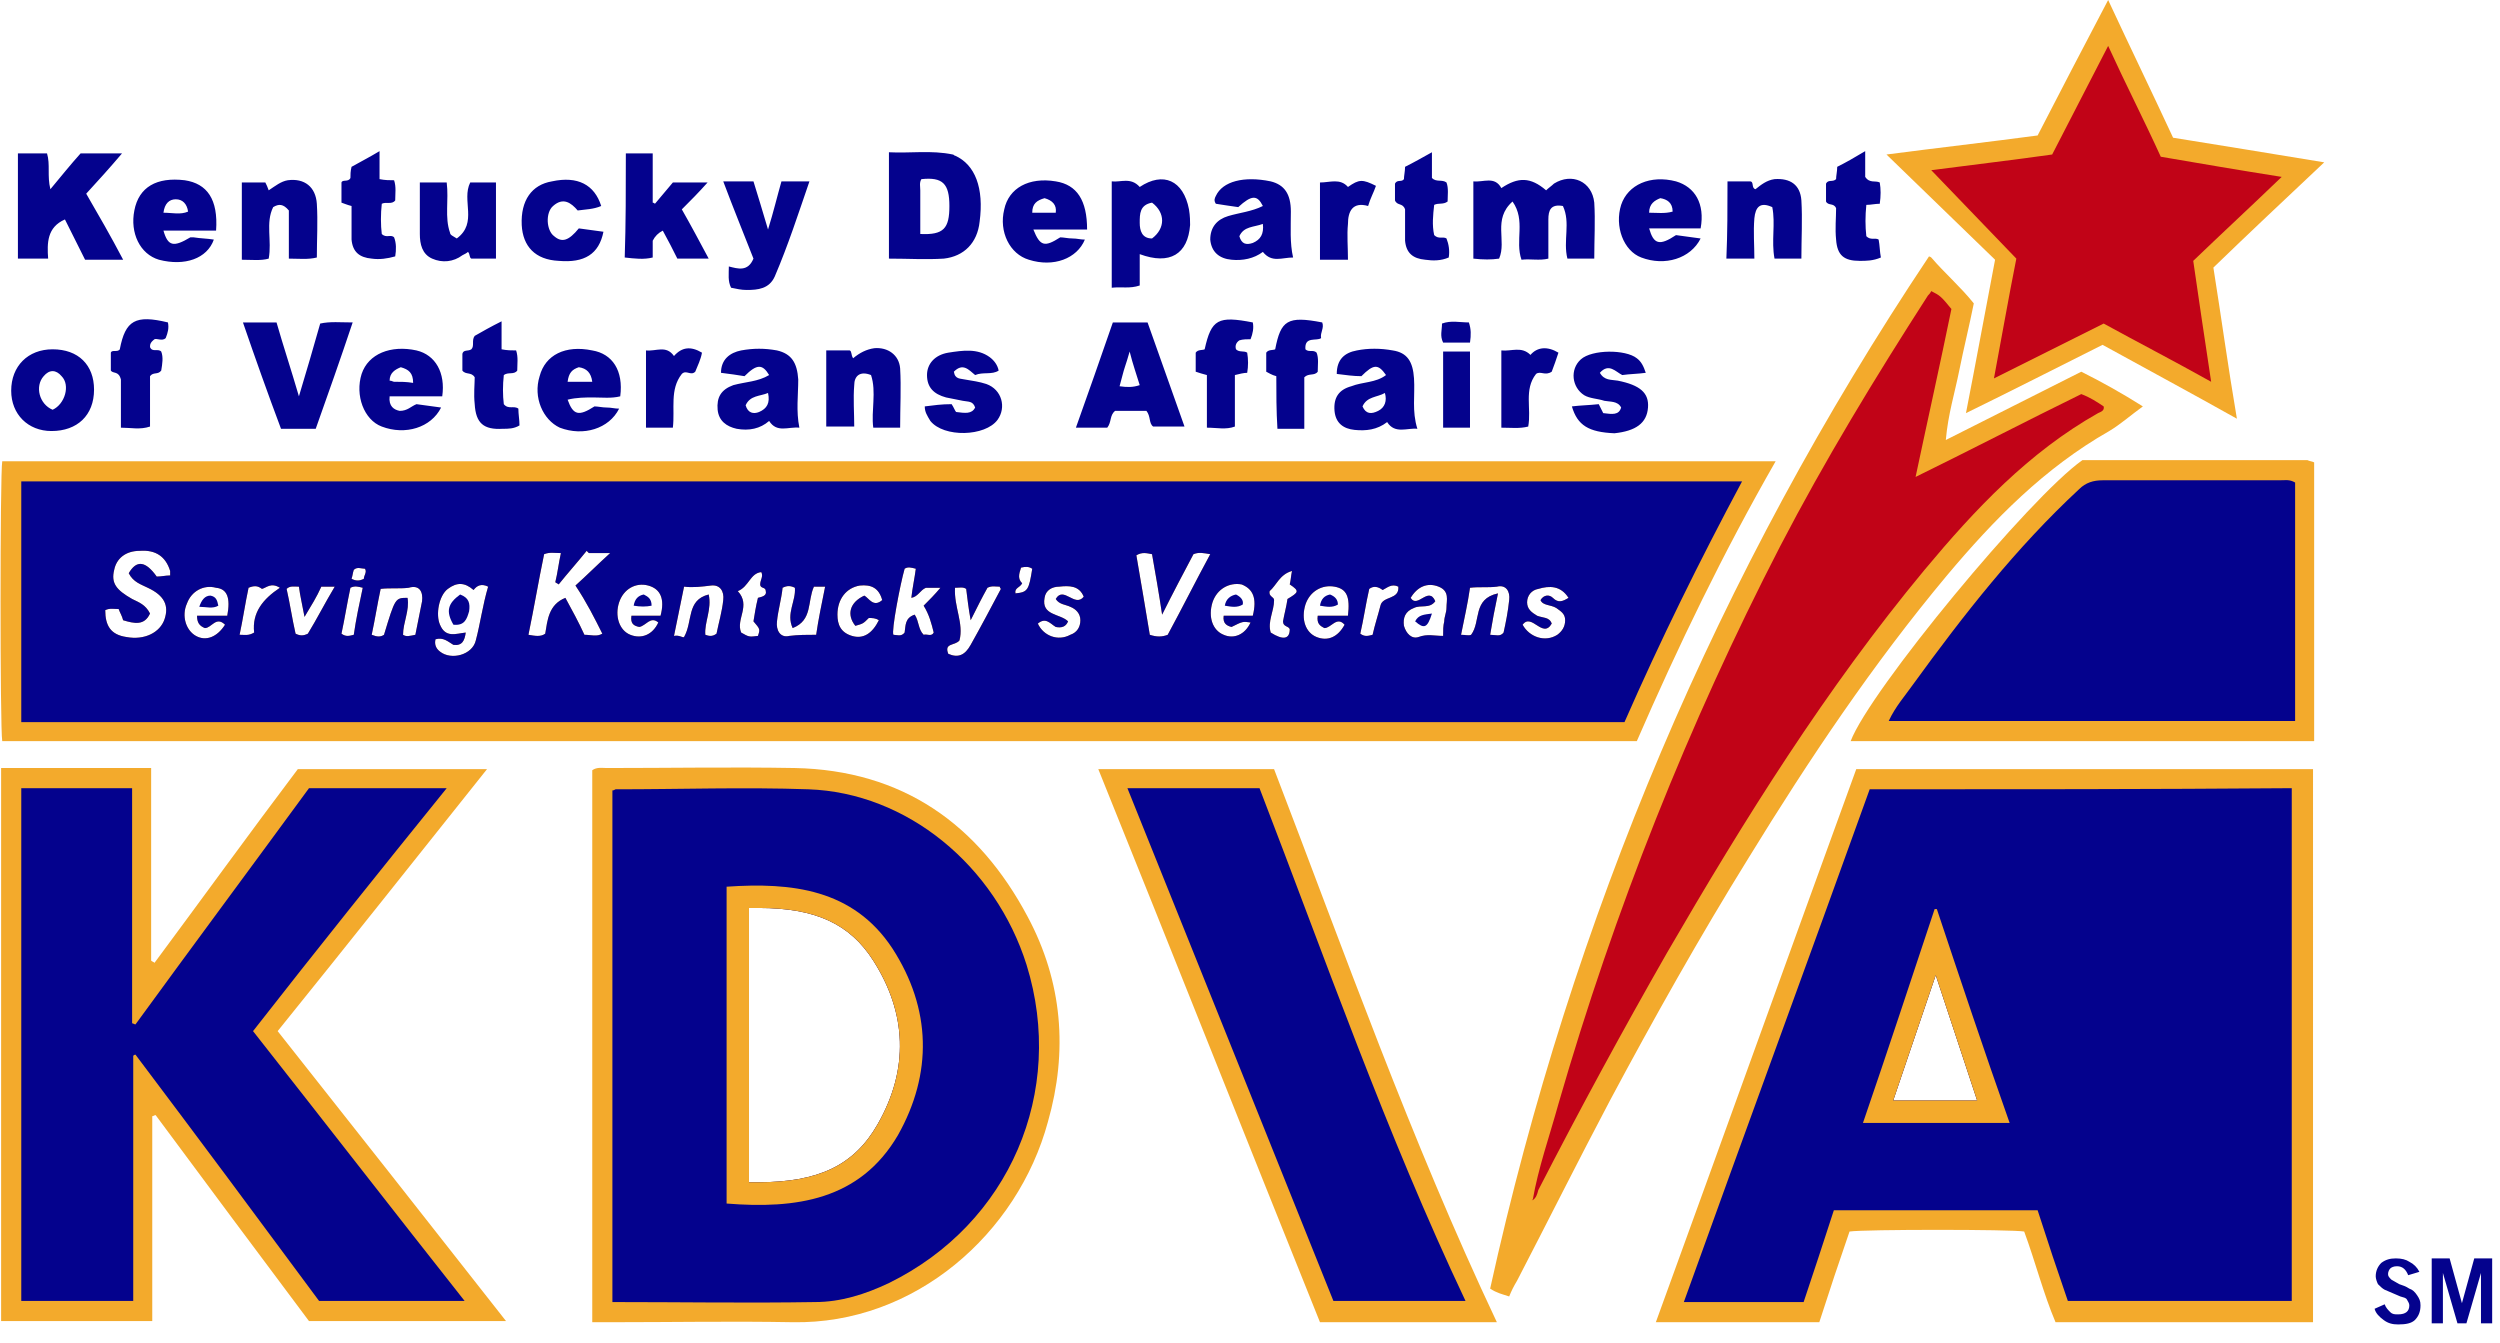
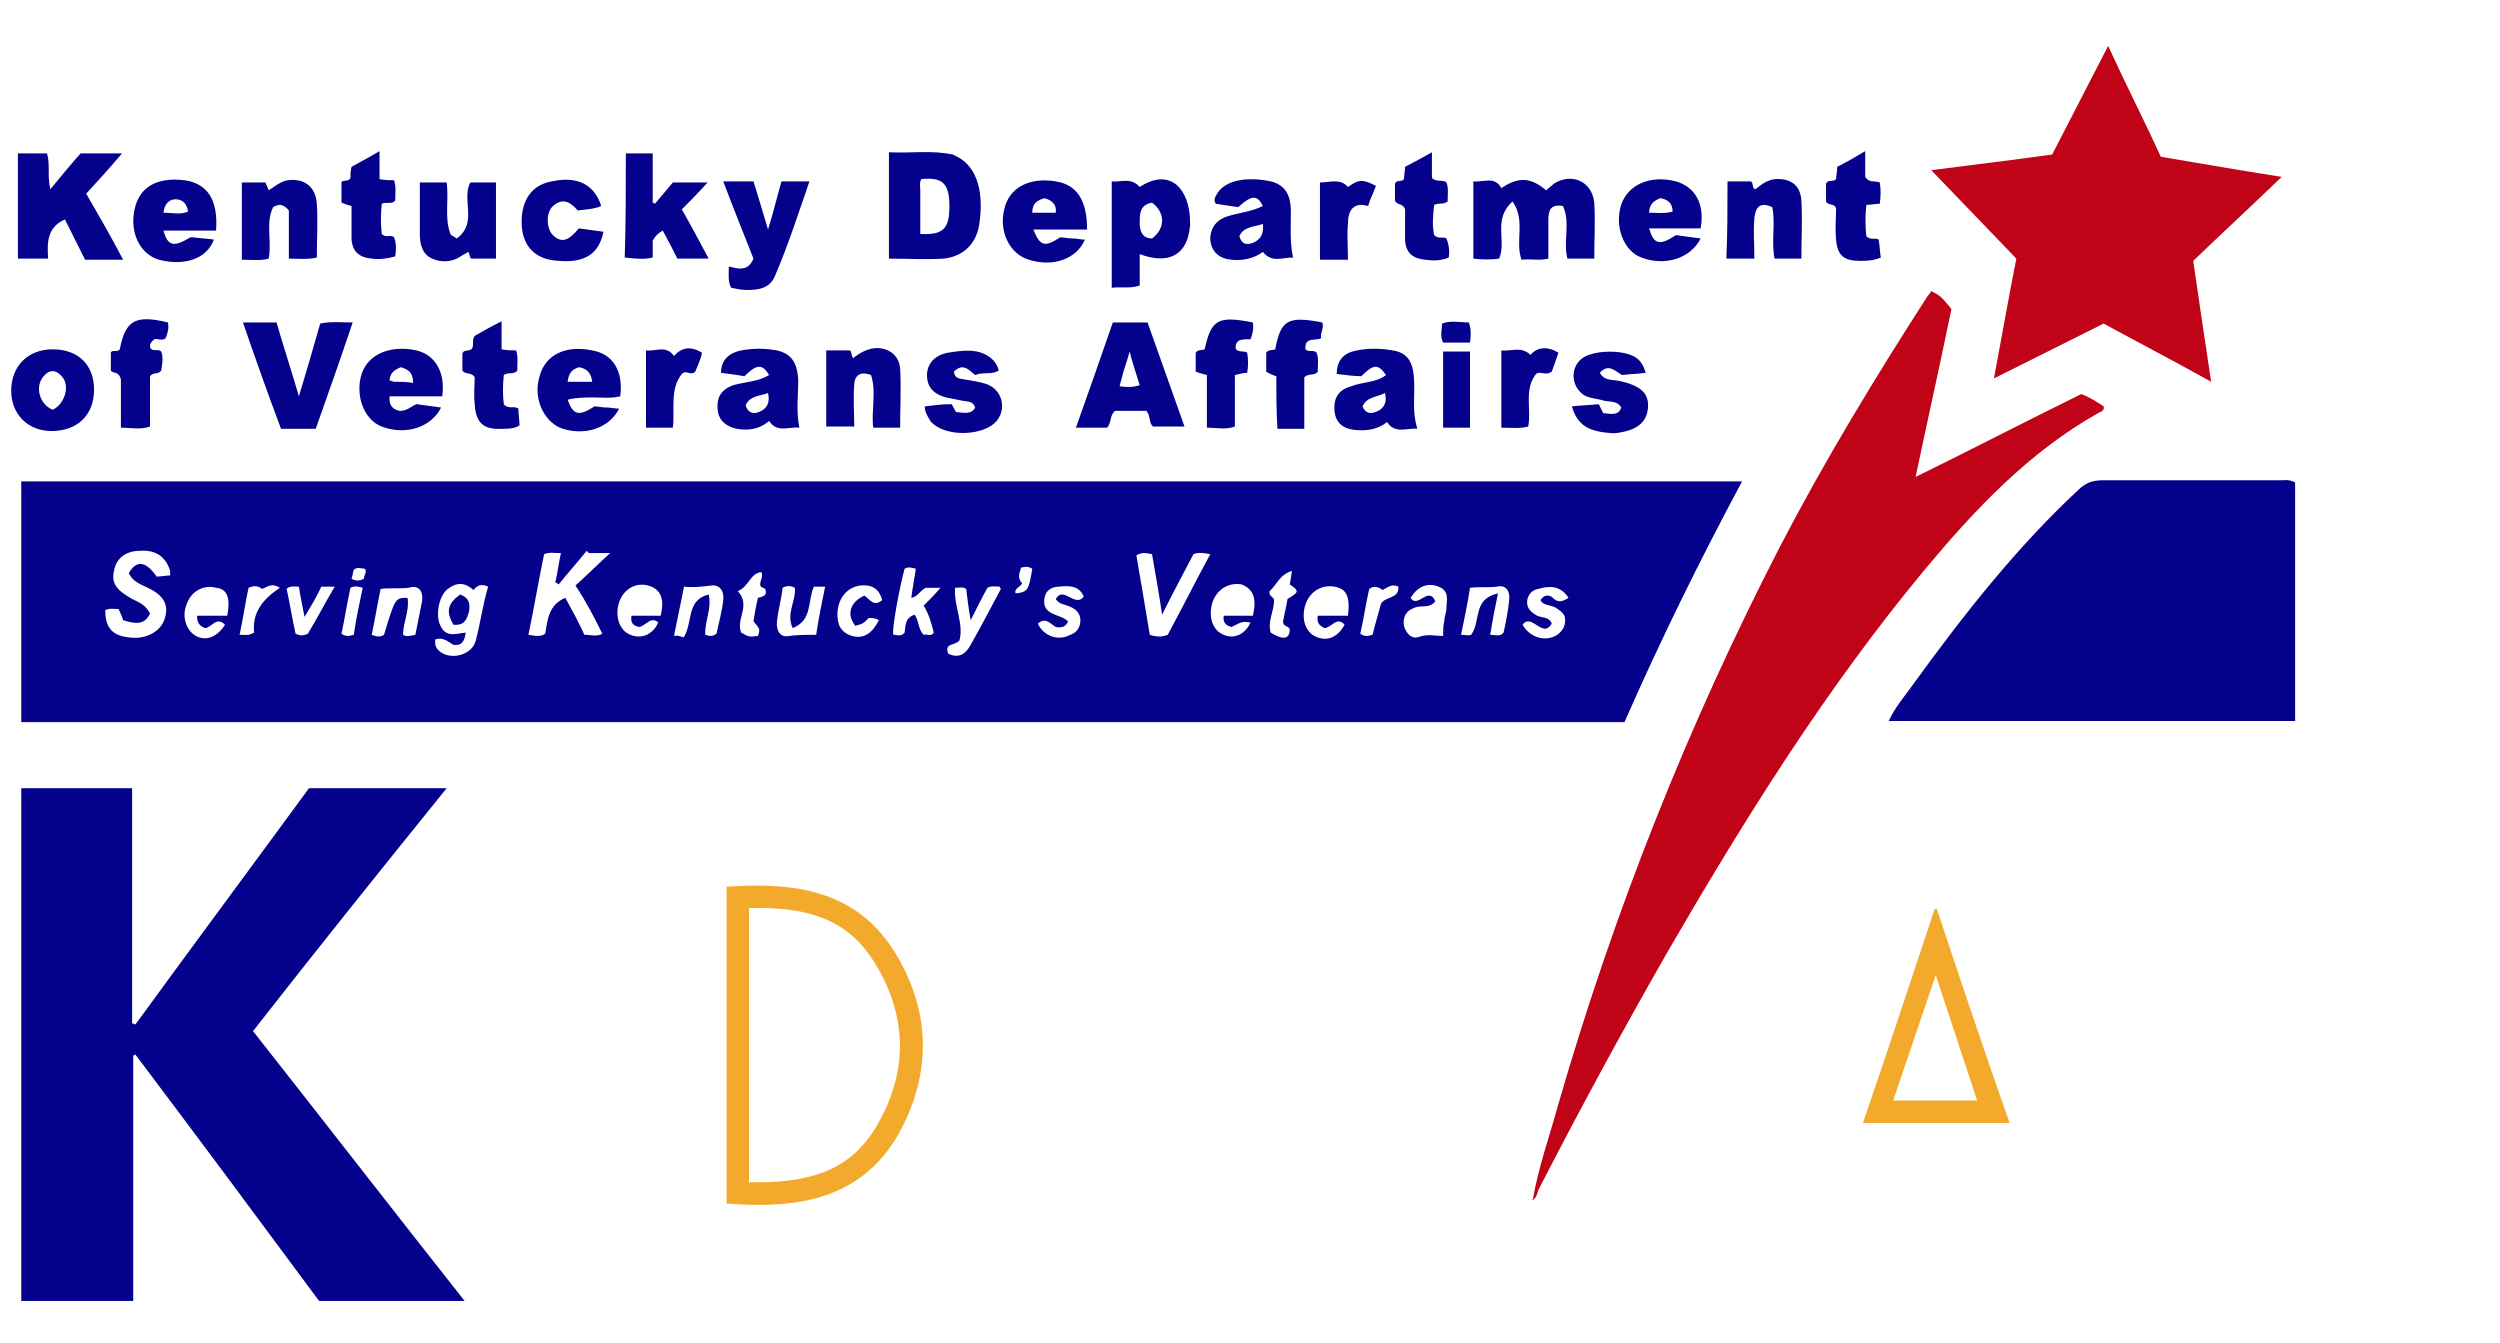
<svg xmlns="http://www.w3.org/2000/svg" version="1.1" id="Layer_4" x="0px" y="0px" width="223.3px" height="120px" viewBox="0 0 223.3 120" xml:space="preserve">
-   <path fill="#F3AA2C" d="M.2 41.2c-.2 1.2-.2 23.9 0 25h146c3.7-8.5 7.7-16.8 12.4-25H.2zm13 11.3c1.5.7 1.9 1.6 1.5 2.8-.4 1.2-1.8 1.9-3.4 1.6-1.4-.2-1.9-1-1.9-2.4.4-.2.8-.1 1.2-.1.1.3.3.6.4 1 1 .3 1.9.5 2.4-.6-.4-.8-1-1-1.6-1.3-1.4-.8-1.9-1.4-1.6-2.6.2-1 1-1.7 2.3-1.7 1.4-.1 2.3.5 2.7 1.8v.4c-.4 0-.8.1-1.2.1-1-1.4-1.8-1.5-2.5-.3.4.8 1.1 1 1.7 1.3zm7.1 2.5h-2.7c0 .6.2.9.7 1.1.6 0 1-1.1 1.8-.3-.7 1.1-1.7 1.5-2.6 1-.9-.5-1.3-1.8-.8-2.9.4-1.1 1.5-1.7 2.6-1.4 1 .1 1.3.9 1 2.5zm2.4 1.5c-.5.3-.8.2-1.3.2.3-1.4.5-2.8.8-4.2.5-.2.8-.2 1.2.1.4-.1.8-.6 1.6-.1-1.5 1-2.5 2.2-2.3 4zm4.8.1c-.4.2-.7.2-1.1 0-.3-1.3-.5-2.7-.8-4 .3-.3.7-.2 1.1-.2.1.8.3 1.6.5 2.7.6-1 1.1-1.8 1.5-2.7h1.2c-.9 1.5-1.6 2.9-2.4 4.2zm4.1.1c-.4.1-.7.2-1.1-.1.3-1.4.5-2.7.8-4.1.4-.2.7-.1 1.1 0-.3 1.4-.6 2.8-.8 4.2zm.9-5c-.4.2-.7.2-1.1 0 .1-.3.1-.5.2-.8.3-.3.7-.1 1-.1.2.3-.1.6-.1.9zm5.2 2-.6 3c-.5.1-.8.2-1.1 0 0-1.1.6-2.2.4-3.3-1.1 0-1.1 0-2.1 3.3-.3.2-.6.2-1.1 0 .3-1.4.5-2.7.8-4.1.8-.1 1.7 0 2.5-.1 1-.3 1.3.4 1.2 1.2zm4.8 3.5c-.3 1.3-2.2 1.8-3.2 1-.4-.3-.5-.7-.4-1.1.7-.2 1.1.2 1.6.5.8.1 1-.4 1.1-1.1-.9.1-1.8.5-2.3-.7-.4-.9-.1-2.6.7-3.2.8-.6 1.5-.6 2.3.1.3-.4.7-.6 1.3-.3-.5 1.7-.7 3.3-1.1 4.8zm11.3-.6c-.5.3-1 .1-1.6.1-.5-1.1-1.1-2.2-1.7-3.3-1.5.6-1.6 2-1.8 3.2-.4.3-.9.2-1.5.1.5-2.4.9-4.8 1.4-7.2.5-.2.9-.1 1.5-.1-.2.9-.3 1.8-.5 2.6.1.1.2.1.3.2.8-1 1.7-2 2.5-3l.2.2h1.9c-1.1 1-2.1 2-3.1 2.9 1 1.5 1.7 2.9 2.4 4.3zM59 55h-2.6c-.1.7.2.9.7 1 .6-.1 1-1 1.7-.4-.5 1.1-1.5 1.5-2.5 1.1-1-.4-1.4-1.7-1-2.9.4-1.2 1.5-1.8 2.6-1.5 1.1.3 1.5 1.2 1.1 2.7zm5.6-1.4c-.1 1-.4 2-.6 3-.4.3-.7.2-1 .1-.1-1.1.6-2.3.3-3.6-2 .5-1.4 2.4-2.2 3.8-.1.1-.4-.2-.9-.1.3-1.5.6-2.9.9-4.4.8.1 1.6 0 2.4-.1.8-.1 1.2.5 1.1 1.3zm3.1-.2c-.2.8-.3 1.5-.4 2.1.6.7.6.7.4 1.3-.8.1-.8.1-1.5-.3-.5-1.2.9-2.4-.3-3.7 1-.4 1.1-1.6 2.1-1.7.2.4-.1.7-.1 1.1 0 .4.5.2.5.6.1.4-.3.5-.7.6zm5.2 3.3c-.8 0-1.6 0-2.4.1-.8.2-1.2-.5-1.1-1.3.1-1 .4-2 .5-3 .4-.2.7-.2 1.1 0 .1 1.2-.8 2.3-.2 3.6 1.8-.7 1.3-2.4 1.9-3.7h1c-.3 1.5-.6 2.9-.8 4.3zm3.5-.8c.7-.2.7-.2 1.2-.7.3 0 .6 0 .9.2-.6 1.2-1.4 1.7-2.4 1.4-1-.3-1.3-1-1.3-1.9 0-1.4.8-2.4 2-2.6 1-.1 1.7.2 2 1.3-.8.7-1.2-.2-1.6-.4-1.3.6-1.6 1.7-.8 2.7zm7 .6c-.2.4-.6.1-.9.2-.5-.5-.4-1.2-.8-1.8-.9.3-.8 1-.9 1.6-.3.4-.7.2-1 .2-.2-.3.6-4.5 1-5.9.3-.2.6-.1 1 0-.1.8-.3 1.7-.4 2.6.6-.1.8-.7 1.3-.9H84c-.5.6-1 1.1-1.5 1.6.5.8.7 1.6.9 2.4zm3.3 1.1c-.5.9-1.1 1.2-2 .8-.4-1 .6-.7 1-1.2.4-1.5-.5-3-.4-4.7.4 0 .7-.1 1 .1.1.8.2 1.7.4 2.8.6-1.2 1-2 1.5-2.9.4-.2.7-.1 1.1-.1 0 .1.1.2.1.2-.9 1.7-1.8 3.4-2.7 5zm4-4.6c-.1-.5.4-.5.6-.9-.4-.4-.3-.8-.1-1.4.4-.1.7-.1 1 .1-.3 1.9-.4 2.1-1.5 2.2zm3.6.5c.3.5.9.5 1.3.7.5.2.9.6.9 1.2s-.3 1.1-.9 1.3c-1.1.6-2.4.1-2.9-1 .7-.6 1.1 0 1.6.3.5.1.9 0 1.1-.5-.7-.7-2.4-.5-2.1-2.1.1-.7.7-1 1.3-1 .9-.1 1.8-.1 2.2.9-.8 1-1.8-1-2.5.2zm10 3.2c-.5.2-1 .2-1.6 0-.4-2.4-.8-4.8-1.2-7.1.5-.3.9-.2 1.4-.1.3 1.7.6 3.4.9 5.4 1-2 1.9-3.7 2.8-5.4.5-.2.9-.1 1.5 0-1.3 2.4-2.5 4.8-3.8 7.2zm7.6-1.7h-2.6c-.1.7.3.9.7 1 1-.5 1-.5 1.7-.4-.5 1.1-1.5 1.5-2.4 1.1-1-.4-1.4-1.6-1-2.9.4-1.2 1.5-1.8 2.6-1.6 1 .4 1.4 1.2 1 2.8zm3.1-1.5c-.1.7-.3 1.4-.4 2 0 .5.5.4.6.7 0 .9-.6 1-1.7.3-.3-1 .3-1.9.3-2.9 0-.3-.5-.3-.4-.8.6-.5.9-1.5 2-1.8-.1.5-.1.8-.2 1.2.9.6.8.7-.2 1.3zm5.4 1.5h-2.7c-.1.7.2.9.6 1.1.6 0 1.1-1.1 1.8-.3-.6 1.1-1.5 1.5-2.5 1.1-1-.4-1.4-1.6-1-2.9.4-1.2 1.5-1.8 2.6-1.6 1.1.2 1.4.9 1.2 2.6zm2.9-.9c-.2.8-.5 1.7-.7 2.6-.4.1-.7.2-1.1-.1.3-1.3.5-2.7.8-4 .4-.3.8-.2 1.2.1.4-.2.8-.6 1.4-.3.1 1.2-1.4.8-1.6 1.7zm5.9.2c0 .4-.2.8-.2 1.2-.1.4-.1.8-.1 1.3-.8 0-1.4-.2-2.2.1-.6.2-1.1-.3-1.3-1-.1-.7.1-1.3.9-1.6.6-.3 1.4.1 1.9-.6-.6-1.4-1.6.7-2.2-.3.6-1 1.5-1.4 2.5-1 1 .4.7 1.2.7 1.9zm5.6-.7c-.1 1-.3 2-.5 2.9-.3.4-.7.2-1.2.2.2-1.2.4-2.3.7-3.7-2.3.5-1.5 2.5-2.4 3.7-.2.1-.5 0-.9 0 .3-1.5.6-2.8.8-4.2.8-.1 1.6 0 2.4-.1.8-.2 1.2.4 1.1 1.2zm4.2.7c.4.3.8.5.8 1.1 0 .6-.3 1-.7 1.3-1.1.7-2.5.2-3.1-.9.8-1.1 1.8 1.3 2.6-.1-.2-.6-.8-.5-1.3-.7-.5-.3-.9-.6-.9-1.2s.4-1.1 1-1.2c1-.3 2-.3 2.7.8-.5.3-.9.5-1.4 0-.3-.3-.8-.3-1.1.2.2.5.9.4 1.4.7zM45.2 118H27.6c-4.5-6-9.1-12.2-13.7-18.4-.1 0-.2.1-.3.1V118H.1V68.6h13.4v17.2c.1.1.2.1.3.2 4.3-5.8 8.5-11.6 12.8-17.3h16.9c-6.3 7.9-12.4 15.6-18.7 23.4 6.8 8.6 13.5 17.1 20.4 25.9zM134.8 115.8c-.6-.2-1.1-.3-1.7-.7 7.3-33.1 20.3-63.9 39.2-92.2-.1 0 .1 0 .2.1 1.2 1.4 2.6 2.6 3.8 4.1-.4 2-.9 4-1.3 6s-1 3.9-1.2 6.2c4.2-2.1 8.1-4.1 12.1-6.1 1.8.9 3.6 1.9 5.5 3.1-1.1.8-2 1.6-3 2.2-5.8 3.3-10.3 7.9-14.5 12.9-6.6 7.9-12.3 16.4-17.7 25.2-4.4 7.1-8.5 14.4-12.4 21.7-2.8 5.3-5.5 10.7-8.3 16.1-.3.5-.5.9-.7 1.4z" />
-   <path fill="#F3AA2C" d="M165.8 68.7c-6 16.5-11.9 32.9-17.9 49.4h14.6c.9-2.8 1.8-5.5 2.7-8.1 1.3-.2 14.5-.2 15.6 0 1 2.7 1.7 5.5 2.8 8.1h23V68.7h-40.8zm3.3 29.6 3.8-11.2 3.7 11.2h-7.5zM91.8 81.9C87.4 73.6 80.6 68.8 71 68.6c-5.6-.1-11.2 0-16.8 0-.4 0-.9-.1-1.3.2v49.3h1.8c5.4 0 10.7-.1 16.1 0 10.9.2 20.1-7.9 22.8-17.9 1.8-6.3 1.3-12.5-1.8-18.3zm-13.4 18.5c-2.1 3.7-5.3 5.2-10.7 5.2h-.8V81.1h.9c5 0 8.1 1.4 10.2 4.7 3 4.7 3.2 9.7.4 14.6zM133.7 118.1h-15.8c-6.6-16.4-13.1-32.8-19.8-49.4h15.7c6.3 16.4 12.2 33.1 19.9 49.4zM178.2 23.2c-3.1-3-6.3-6.1-9.7-9.4 4.6-.6 9-1.1 13.5-1.7 2-3.9 4.1-7.9 6.3-12.1 2 4.3 3.9 8.2 5.8 12.3 4.3.7 8.7 1.4 13.5 2.2-3.5 3.3-6.7 6.3-9.9 9.4.7 4.4 1.3 8.8 2.1 13.5-4.1-2.3-8-4.4-12-6.6-4 2-7.9 4-12.2 6.1.9-4.6 1.7-9 2.6-13.7zM206.7 41.3v24.9h-41.4c1.7-4.5 16-21.8 20.7-25.1h20.1c.2.1.4.1.6.2z" />
  <path fill="#04028D" d="M4.3 23.1H1.6v-9.4h2.6c.3 1 0 2 .3 3.2 1-1.2 1.8-2.2 2.7-3.2h3.7c-1.1 1.3-2.1 2.4-3.2 3.6 1.1 1.9 2.2 3.8 3.3 5.9H7.6l-1.8-3.6c-1.6.7-1.6 2.1-1.5 3.5zM85.3 13.9c-.1 0-.1-.1-.2-.1-1.9-.4-3.8-.1-5.7-.2v9.5c1.7 0 3.3.1 4.9 0 1.8-.2 3-1.4 3.2-3.3.4-3-.4-5.1-2.2-5.9zm-3.1 7V17c0-.3-.1-.7.1-1 1.9-.2 2.5.4 2.5 2.4s-.5 2.6-2.6 2.5zM135.9 23.2c-.6-1.7.4-3.5-.8-5.2-1.8 1.6-.5 3.5-1.2 5.1-.7.1-1.4.1-2.3 0v-6.9c.9.1 1.9-.5 2.5.6 1.5-1 2.6-1 4 .2.2-.2.5-.4.7-.6 1.6-1 3.4-.2 3.6 1.7.1 1.6 0 3.3 0 5H140c-.4-1.6.3-3.2-.4-4.7-1.1-.2-1.3.4-1.3 1.2v3.5c-.8.2-1.6 0-2.4.1zM102.5 28.8h-3.1c-1.1 3.2-2.2 6.3-3.3 9.4h2.8c.4-.5.2-1.1.7-1.5h2.8c.4.5.2 1.1.6 1.4h2.8l-3.3-9.3zm-2.5 5.7c.2-.7.3-1.2.5-1.8.1-.3.2-.6.4-1.3.3 1.2.6 2 .9 3-.6.2-1.1.2-1.8.1zM21.7 28.8h3c.6 2.1 1.3 4.2 2 6.6.7-2.3 1.3-4.4 1.9-6.5.9-.2 1.8-.1 2.9-.1-1.1 3.3-2.2 6.4-3.3 9.5h-3.1c-1.2-3.2-2.3-6.3-3.4-9.5zM106.2 18.7c-.5-2.6-2.3-3.4-4.4-2-.8-.9-1.7-.4-2.5-.5v9.5c.9-.1 1.6.1 2.5-.2v-2.8c2.7 1 4.3 0 4.5-2.6 0-.3 0-.8-.1-1.4zm-3.3 2.6c-.9 0-1.1-.7-1.1-1.4 0-.8 0-1.6 1.1-1.8 1.2.9 1.2 2.3 0 3.2zM55.9 13.7h2.4v4.4c.1 0 .2.1.2.1.5-.6 1.1-1.3 1.6-1.9h3.1c-.8.9-1.5 1.6-2.3 2.4.8 1.4 1.6 2.9 2.4 4.4h-2.8c-.4-.8-.8-1.6-1.3-2.5-.4.2-.7.5-.9.9V23c-.8.2-1.6.1-2.5 0 .1-3 .1-6.1.1-9.3zM67.3 23.1c-.9-2.3-1.8-4.5-2.7-6.9h2.7c.4 1.3.8 2.6 1.3 4.3.5-1.6.8-2.9 1.2-4.3h2.5c-1 2.9-1.9 5.7-3.1 8.5-.5 1.1-1.5 1.2-2.5 1.2-.5 0-.9-.1-1.4-.2-.3-.6-.2-1.2-.2-1.9.8.2 1.7.5 2.2-.7zM115.3 18.9c0-1.6-.6-2.4-1.8-2.7-2.4-.5-4.3 0-4.9 1.3-.1.2-.2.4 0 .7.6.1 1.3.2 2 .3 1.2-1.1 1.7-1.1 2.2-.1-1 .5-2.1.6-3.1.9-1 .3-1.6 1-1.6 2.1.1 1.1.8 1.7 1.9 1.8 1 .1 2-.1 2.8-.7.8 1 1.7.5 2.7.5-.3-1.3-.2-2.7-.2-4.1zm-3.4 2.8c-.6.2-1 .1-1.2-.6.4-.9 1.3-.8 2.1-1.1.1.9-.2 1.4-.9 1.7zM16.5 16.1c-2.5-.3-4.1.6-4.5 2.7-.4 2 .5 3.9 2.2 4.4 2.3.6 4.3-.1 4.9-1.8-.6-.1-1.2-.1-1.8-.2H17c-1.5.9-2 .8-2.4-.6h4.7c.2-2.8-.8-4.2-2.8-4.5zM14.6 19c.1-.8.5-1.2 1.1-1.2.6 0 1 .4 1.1 1.1-.7.3-1.4.1-2.2.1zM149.7 16.2c-2.3-.6-4.3.3-4.9 2.1-.6 1.9.2 4.1 1.8 4.7 2.1.8 4.4.1 5.3-1.7-.8-.1-1.5-.2-2.2-.3-1.5 1-2 .8-2.4-.6h4.6c.4-2.2-.5-3.7-2.2-4.2zm-2.4 2.8c0-.8.5-1.1 1-1.3.6.1 1.1.4 1.1 1.2-.7.2-1.4.1-2.1.1zM94.3 16.2c-2.4-.4-4.2.6-4.6 2.5-.5 2 .5 4 2.2 4.5 2.2.7 4.3-.1 5-1.8-.4 0-.7-.1-1.1-.1-.4 0-.8-.1-1.1-.1-1.4.9-1.8.8-2.4-.7h4.8c0-2.6-.9-4-2.8-4.3zM92.2 19c0-.8.4-1.1 1.1-1.3.7.2 1.1.6 1 1.3h-2.1zM39.9 16.3c.2 1.6-.2 3.1.3 4.5 0 .2.3.3.6.5 1.9-1.4.4-3.4 1.2-5h2.3v6.8h-2.2c-.2-.1-.1-.4-.3-.6-.1.1-.3.2-.5.3-.8.6-1.8.7-2.7.3-.9-.4-1.1-1.3-1.1-2.2v-4.6h2.4zM126.3 33.8c-.1-1.5-.6-2.3-1.9-2.5-1.1-.2-2.2-.2-3.2 0-1.1.2-1.8.8-1.8 2.1.8.1 1.5.2 2.2.2 1.1-1.1 1.5-1.1 2.2-.1-.9.7-2.1.6-3.1 1-1.1.3-1.6 1-1.5 2.2.1 1.1.8 1.6 1.8 1.7 1 .1 2 0 2.9-.7.7 1.1 1.8.5 2.7.6-.5-1.6-.2-3-.3-4.5zm-3.2 2.9c-.6.3-1.1.3-1.4-.4.4-.9 1.3-.8 2-1.2.2.7 0 1.3-.6 1.6zM21.6 16.3h2.1c.1.2.2.4.3.7.6-.4 1.1-.8 1.7-.9 1.5-.2 2.5.6 2.6 2.1.1 1.6 0 3.2 0 4.8-.8.2-1.6.1-2.5.1v-4.3c-.5-.6-.9-.6-1.4-.3-.7 1.4-.1 3-.4 4.6-.7.2-1.5.1-2.4.1v-6.9zM154.3 16.2h2c.4 0 .1.6.5.7.5-.4 1-.8 1.7-.9 1.4-.1 2.3.5 2.4 1.9.1 1.7 0 3.4 0 5.2h-2.4c-.3-1.6.1-3.1-.2-4.6-1.1-.5-1.5 0-1.6 1-.1 1.2 0 2.4 0 3.6h-2.5c.1-2.3.1-4.5.1-6.9zM71.3 33.9c-.1-1.5-.6-2.3-1.9-2.6-1.1-.2-2.1-.2-3.2 0-1 .2-1.8.8-1.8 2 .8.1 1.5.2 2.1.3 1.1-1.1 1.6-1.1 2.2-.1-1 .6-2.1.6-3.2.9-1.1.4-1.5 1.1-1.4 2.2.1 1 .8 1.5 1.7 1.7 1.1.2 2.1 0 2.9-.7.7 1.1 1.7.5 2.7.6-.3-1.5-.1-2.9-.1-4.3zm-3.5 2.9c-.5.2-1 .1-1.2-.6.4-.9 1.3-.8 2-1.1.2.9-.1 1.4-.8 1.7zM53 35.5c.8 0 1.6.1 2.4-.1.3-2.3-.7-3.8-2.5-4.1-2.4-.5-4.2.4-4.7 2.3-.6 1.9.3 3.9 1.8 4.6 2.1.8 4.4.1 5.3-1.7-.4 0-.7-.1-1.1-.1-.4 0-.8-.1-1.1-.1-1.4.9-1.9.8-2.4-.6.8-.2 1.6-.2 2.3-.2zm-2.3-1.4c.1-.8.4-1.1 1-1.3.7.1 1.1.5 1.2 1.3h-2.2zM37.2 31.3c-2.3-.5-4.3.3-4.9 2.1-.6 1.9.2 4.1 1.8 4.7 2.1.8 4.4.1 5.3-1.7-.8-.1-1.5-.2-2.2-.3-.5.2-.8.6-1.5.6-.5-.1-1-.4-.9-1.3h4.7c.3-2.1-.6-3.7-2.3-4.1zm-2 2.8c-.1 0-.2-.1-.4-.1 0-.7.5-1 1-1.2.7.2 1.1.5 1.1 1.4-.6-.1-1.1-.1-1.7-.1zM4.7 31.2c-2.2 0-3.7 1.5-3.7 3.7 0 2.1 1.5 3.6 3.6 3.6 2.3 0 3.8-1.4 3.8-3.7 0-2.2-1.4-3.6-3.7-3.6zm0 5.4c-1.2-.5-1.6-2.1-.8-3 .5-.6 1.1-.6 1.6 0 .8.8.3 2.5-.8 3zM77.8 33.5c-1-.4-1.5.1-1.5.9-.1 1.2 0 2.5 0 3.7h-2.5v-6.8h2.1c.2.1.1.4.3.7.6-.5 1.2-.8 1.9-.9 1.2-.1 2.2.6 2.3 1.8.1 1.7 0 3.5 0 5.3H78c-.2-1.5.3-3.2-.2-4.7zM53.7 18.4c-.7.3-1.4.3-2.1.4-.6-.7-1.3-1.2-2.2-.4-.7.6-.6 2.2.1 2.7.7.6 1.3.4 2.2-.7.7.1 1.4.2 2.2.3-.4 2-1.7 2.8-4 2.6-2.1-.1-3.2-1.3-3.3-3.2-.1-2.2.9-3.6 2.7-3.9 2.3-.5 3.8.3 4.4 2.2zM82.6 36.3c.8-.1 1.5-.2 2.4-.2.2.3.3.6.4.7.8.1 1.4.2 1.7-.4-.2-.6-.6-.5-1.1-.6l-1.5-.3c-1.1-.3-1.7-.9-1.7-2 0-1 .7-1.8 1.9-2 1.3-.2 2.6-.4 3.7.4.4.3.7.7.8 1.2-.6.4-1.4.1-2.1.4-.6-.5-1.1-1.1-1.9-.3.1.7.6.6 1 .7.6.1 1.3.2 1.9.4 1.4.5 1.8 2.1 1 3.2-1.1 1.5-4.8 1.6-6 .1-.3-.5-.5-.8-.5-1.3zM140.4 36.3c.8-.1 1.5-.1 2.4-.2l.4.8c.8.1 1.4.2 1.6-.5-.3-.6-1-.5-1.5-.6-.6-.2-1.3-.2-1.8-.5-1.1-.7-1.3-2.3-.3-3.2 1-.9 4-.9 5-.1.4.3.6.7.8 1.3-.7.1-1.4.1-2.1.2-.6-.3-1.2-1.1-2-.2.4.7 1 .6 1.6.7 2 .4 2.8 1.1 2.7 2.4-.1 1.4-1.1 2.1-3 2.3-2.3-.1-3.3-.7-3.8-2.4zM167.9 16.3c.1.6.1 1.2 0 1.9-.4 0-.8.1-1.2.1-.1 1-.1 1.9 0 2.8.4.4.8.1 1.1.3.1.5.1 1.1.2 1.6-.7.3-1.3.3-1.9.3-1.4 0-2-.5-2.1-1.9-.1-1 0-1.9 0-2.8-.2-.5-.7-.2-.9-.6v-1.6c.2-.4.6-.1.9-.4 0-.3.1-.7.1-1.1.8-.4 1.5-.8 2.5-1.4v2.3c.4.6.9.3 1.3.5zM114 33.6c-.4-.1-.7-.3-.9-.4v-1.7c.2-.3.6-.2.8-.3.5-2.6 1.1-3 4.2-2.4.2.5-.2.9-.1 1.4-.4.3-1.5-.2-1.4 1 .3.3.7 0 1 .3.2.5.1 1.1.1 1.7-.3.4-.8.1-1.2.5v4.6h-2.4c-.1-1.6-.1-3.2-.1-4.7zM31.4 18.4c-.4-.1-.6-.2-.9-.3v-1.8c.1-.3.6 0 .8-.4 0-.3 0-.6.1-1 .7-.4 1.5-.8 2.5-1.4V16c.5.1.9.1 1.3.1.2.6.1 1.2.1 1.8-.3.4-.8.1-1.2.3-.1.9-.1 1.9 0 2.7.4.4.8 0 1.1.3.2.5.2 1.1.1 1.7-.7.2-1.4.3-2.1.2-1.1-.1-1.7-.6-1.8-1.7v-3zM125.5 18.7c-.2-.6-.7-.3-.9-.8v-1.5c.2-.4.6-.1.8-.4 0-.3.1-.7.1-1.1.8-.4 1.5-.8 2.4-1.3v2.3c.4.4.9.1 1.3.4.2.5.1 1.2.1 1.7-.4.3-.8.1-1.2.3-.1.9-.2 1.8 0 2.7.4.4.8.1 1.1.3.2.5.3 1.1.2 1.7-.7.3-1.4.3-2.1.2-1.1-.1-1.7-.6-1.8-1.7v-2.8zM15 28.8c.1.5 0 .9-.2 1.4-.3.3-.8 0-1 .1-.4.3-.4.5-.4.7.2.5.7.1 1 .4.2.5.1 1.1 0 1.7-.3.4-.7.1-1 .5v4.5c-.9.3-1.7.1-2.6.1v-4.3c-.2-.8-.7-.5-.9-.8v-1.6c.1-.3.6 0 .8-.3.5-2.6 1.4-3.1 4.3-2.4zM110.3 33.5v4.6c-.8.3-1.6.1-2.5.1v-4.7c-.4-.1-.7-.2-1-.3v-1.7c.2-.3.6-.2.8-.3.6-2.7 1.2-3 4.3-2.4.1.5 0 1-.2 1.5-.3 0-.7 0-1 .1-.3.2-.4.5-.3.8.3.3.7.1 1 .3.1.6.1 1.2 0 1.8-.3 0-.7.1-1.1.2zM41.3 33.1v-1.5c.1-.4.5-.2.8-.4.3-.3 0-.8.3-1.2.7-.4 1.4-.8 2.4-1.3v2.5c.5.1.9.1 1.3.1.2.6.1 1.2.1 1.8-.3.4-.8.1-1.2.4-.1.9-.1 1.8 0 2.6.4.5.9.1 1.3.4 0 .5.1 1 .1 1.5-.5.3-1 .3-1.5.3-1.7.1-2.4-.5-2.5-2.2-.1-.9 0-1.8 0-2.4-.3-.5-.8-.2-1.1-.6zM117.9 16.3c.9 0 1.8-.4 2.5.4 1-.7 1.3-.7 2.5-.1-.2.6-.5 1.1-.7 1.8-1.4-.4-1.8.5-1.8 1.6-.1 1 0 2.1 0 3.2h-2.5v-6.9zM137.2 33.4c-1.1 1.4-.4 3.1-.7 4.7-.8.2-1.5.1-2.4.1v-6.9c.9.1 1.8-.4 2.6.4.6-.7 1.5-.8 2.5-.2-.2.6-.4 1.2-.6 1.7-.6.4-1-.1-1.4.2zM60.1 38.2h-2.4v-6.9c.9.1 1.8-.5 2.5.5.7-.8 1.5-.9 2.5-.3-.1.6-.4 1.2-.6 1.7-.4.4-.8-.2-1.2.2-1.1 1.4-.6 3.1-.8 4.8zM128.9 31.4h2.4v6.8h-2.4v-6.8zM131.3 30.6h-2.4c-.3-.6-.1-1.1-.1-1.7.8-.3 1.6-.1 2.4-.1.2.6.2 1.1.1 1.8zM1.9 70.4h9.9v21c.1 0 .2.1.3.1 5.1-7 10.3-14 15.5-21.1h12.3C34 77.7 28.3 84.8 22.6 92.1c6.3 8 12.5 16 18.9 24.1h-13c-5.4-7.3-10.9-14.7-16.4-22-.1 0-.2.1-.2.1v21.9h-10V70.4z" />
  <path fill="#C10317" d="M136.9 107.2c.5-2.9 1.5-5.7 2.3-8.6 5-17.3 11.6-33.9 19.8-49.8 4-7.7 8.5-15.1 13.2-22.4.1-.1.2-.2.3-.4.8.4.9.5 1.8 1.6-1 4.9-2.1 9.8-3.2 15 5.1-2.5 9.9-5 14.8-7.4.8.3 1.4.7 2 1.1.1.4-.3.5-.5.6-6.2 3.5-11 8.6-15.5 14-8.8 10.6-16.1 22.3-23 34.2-4 7-7.8 14-11.5 21.2-.1.4-.2.7-.5.9zM136.9 107.1c0 .1-.1.2 0 0-.1.2-.1.1 0 0 0 .1 0 0 0 0z" />
-   <path fill="#04028D" d="M167 70.5c-5.5 15.3-11.1 30.5-16.6 45.8h10.7c.9-2.7 1.8-5.4 2.7-8.2H182c.9 2.8 1.8 5.5 2.7 8.1h20V70.4c-12.6.1-25.1.1-37.7.1zm2.1 27.8 3.8-11.2 3.7 11.2h-7.5zM91.7 86.2C88.9 77.3 81 70.8 72.2 70.5c-5.7-.2-11.4 0-17.2 0-.1 0-.1.1-.3.1v45.7c6.2 0 12.1.1 18.1 0 2.3 0 4.5-.7 6.6-1.7 10.8-5.3 15.8-17.1 12.3-28.4zm-13.3 14.2c-2.1 3.7-5.3 5.2-10.7 5.2h-.8V81.1h.9c5 0 8.1 1.4 10.2 4.7 3 4.7 3.2 9.7.4 14.6zM130.9 116.2h-11.8c-6.1-15.2-12.2-30.4-18.4-45.8h11.8c5.9 15.3 11.3 30.8 18.4 45.8z" />
  <path fill="#C10317" d="M197.5 34.1c-3.4-1.9-6.5-3.5-9.6-5.2l-9.8 4.9c.7-3.7 1.3-7.2 2-10.7-2.4-2.5-4.9-5.1-7.6-7.9 3.8-.5 7.3-.9 10.8-1.4 1.6-3.1 3.2-6.2 5-9.7 1.6 3.5 3.2 6.6 4.7 9.9 3.5.6 7 1.2 10.8 1.8-2.7 2.6-5.3 5-7.9 7.5.5 3.4 1 6.9 1.6 10.8z" />
  <path fill="#04028D" d="M205 43.1v21.3h-36.3c.6-1.3 1.5-2.3 2.2-3.3 4.5-6.2 9.2-12.2 14.8-17.4.6-.6 1.3-.8 2.1-.8h15.8c.5 0 .9-.1 1.4.2z" />
  <path fill="#F3AA2C" d="M173 81.2h-.2c-2.1 6.3-4.2 12.7-6.4 19.1h13.1c-2.3-6.5-4.4-12.8-6.5-19.1zm-.1 5.9 3.7 11.2h-7.5l3.8-11.2zM79.7 84.7c-3.5-5.3-9-5.9-14.8-5.5v28.3c6.2.5 11.9-.3 15.3-6.1 3.1-5.5 3-11.3-.5-16.7zm-1.3 15.7c-2.1 3.7-5.3 5.2-10.7 5.2h-.8V81.1h.9c5 0 8.1 1.4 10.2 4.7 3 4.7 3.2 9.7.4 14.6z" />
-   <path fill="#04028D" d="M57.5 53.1c-.5.1-.8.4-.9 1 .6.1 1.1.1 1.6 0 0-.6-.3-.8-.7-1zM126.4 55.5c.8.7 1.1.6 1.5-.7-.7.1-1.2.1-1.5.7zM18.8 53.2c-.5 0-.8.4-1 1 .6 0 1.2.2 1.7-.1-.1-.5-.2-.8-.7-.9zM118.8 53.1c-.5.1-.8.4-.9 1 .6.1 1.1.2 1.6-.1 0-.4-.2-.7-.7-.9zM110.4 53.1c-.5.1-.9.4-1 1 .6.1 1.1.2 1.6-.1.1-.4-.2-.7-.6-.9z" />
  <path fill="#04028D" d="M1.9 43v21.5h143.2c3.2-7.3 6.7-14.4 10.5-21.5H1.9zm11.3 9.5c1.5.7 1.9 1.6 1.5 2.8-.4 1.2-1.8 1.9-3.4 1.6-1.4-.2-1.9-1-1.9-2.4.4-.2.8-.1 1.2-.1.1.3.3.6.4 1 1 .3 1.9.5 2.4-.6-.4-.8-1-1-1.6-1.3-1.4-.8-1.9-1.4-1.6-2.6.2-1 1-1.7 2.3-1.7 1.4-.1 2.3.5 2.7 1.8v.4c-.4 0-.8.1-1.2.1-1-1.4-1.8-1.5-2.5-.3.4.8 1.1 1 1.7 1.3zm7.1 2.5h-2.7c0 .6.2.9.7 1.1.6 0 1-1.1 1.8-.3-.7 1.1-1.7 1.5-2.6 1-.9-.5-1.3-1.8-.8-2.9.4-1.1 1.5-1.7 2.6-1.4 1 .1 1.3.9 1 2.5zm2.4 1.5c-.5.3-.8.2-1.3.2.3-1.4.5-2.8.8-4.2.5-.2.8-.2 1.2.1.4-.1.8-.6 1.6-.1-1.5 1-2.5 2.2-2.3 4zm4.8.1c-.4.2-.7.2-1.1 0-.3-1.3-.5-2.7-.8-4 .3-.3.7-.2 1.1-.2.1.8.3 1.6.5 2.7.6-1 1.1-1.8 1.5-2.7h1.2c-.9 1.5-1.6 2.9-2.4 4.2zm4.1.1c-.4.1-.7.2-1.1-.1.3-1.4.5-2.7.8-4.1.4-.2.7-.1 1.1 0-.3 1.4-.6 2.8-.8 4.2zm.9-5c-.4.2-.7.2-1.1 0 .1-.3.1-.5.2-.8.3-.3.7-.1 1-.1.2.3-.1.6-.1.9zm5.2 2-.6 3c-.5.1-.8.2-1.1 0 0-1.1.6-2.2.4-3.3-1.1 0-1.1 0-2.1 3.3-.3.2-.6.2-1.1 0 .3-1.4.5-2.7.8-4.1.8-.1 1.7 0 2.5-.1 1-.3 1.3.4 1.2 1.2zm4.8 3.5c-.3 1.3-2.2 1.8-3.2 1-.4-.3-.5-.7-.4-1.1.7-.2 1.1.2 1.6.5.8.1 1-.4 1.1-1.1-.9.1-1.8.5-2.3-.7-.4-.9-.1-2.6.7-3.2.8-.6 1.5-.6 2.3.1.3-.4.7-.6 1.3-.3-.5 1.7-.7 3.3-1.1 4.8zm11.3-.6c-.5.3-1 .1-1.6.1-.5-1.1-1.1-2.2-1.7-3.3-1.5.6-1.6 2-1.8 3.2-.4.3-.9.2-1.5.1.5-2.4.9-4.8 1.4-7.2.5-.2.9-.1 1.5-.1-.2.9-.3 1.8-.5 2.6.1.1.2.1.3.2.8-1 1.7-2 2.5-3l.2.2h1.9c-1.1 1-2.1 2-3.1 2.9 1 1.5 1.7 2.9 2.4 4.3zM59 55h-2.6c-.1.7.2.9.7 1 .6-.1 1-1 1.7-.4-.5 1.1-1.5 1.5-2.5 1.1-1-.4-1.4-1.7-1-2.9.4-1.2 1.5-1.8 2.6-1.5 1.1.3 1.5 1.2 1.1 2.7zm5.6-1.4c-.1 1-.4 2-.6 3-.4.3-.7.2-1 .1-.1-1.1.6-2.3.3-3.6-2 .5-1.4 2.4-2.2 3.8-.1.1-.4-.2-.9-.1.3-1.5.6-2.9.9-4.4.8.1 1.6 0 2.4-.1.8-.1 1.2.5 1.1 1.3zm3.1-.2c-.2.8-.3 1.5-.4 2.1.6.7.6.7.4 1.3-.8.1-.8.1-1.5-.3-.5-1.2.9-2.4-.3-3.7 1-.4 1.1-1.6 2.1-1.7.2.4-.1.7-.1 1.1 0 .4.5.2.5.6.1.4-.3.5-.7.6zm5.2 3.3c-.8 0-1.6 0-2.4.1-.8.2-1.2-.5-1.1-1.3.1-1 .4-2 .5-3 .4-.2.7-.2 1.1 0 .1 1.2-.8 2.3-.2 3.6 1.8-.7 1.3-2.4 1.9-3.7h1c-.3 1.5-.6 2.9-.8 4.3zm3.5-.8c.7-.2.7-.2 1.2-.7.3 0 .6 0 .9.2-.6 1.2-1.4 1.7-2.4 1.4-1-.3-1.3-1-1.3-1.9 0-1.4.8-2.4 2-2.6 1-.1 1.7.2 2 1.3-.8.7-1.2-.2-1.6-.4-1.3.6-1.6 1.7-.8 2.7zm7 .6c-.2.4-.6.1-.9.2-.5-.5-.4-1.2-.8-1.8-.9.3-.8 1-.9 1.6-.3.4-.7.2-1 .2-.2-.3.6-4.5 1-5.9.3-.2.6-.1 1 0-.1.8-.3 1.7-.4 2.6.6-.1.8-.7 1.3-.9H84c-.5.6-1 1.1-1.5 1.6.5.8.7 1.6.9 2.4zm3.3 1.1c-.5.9-1.1 1.2-2 .8-.4-1 .6-.7 1-1.2.4-1.5-.5-3-.4-4.7.4 0 .7-.1 1 .1.1.8.2 1.7.4 2.8.6-1.2 1-2 1.5-2.9.4-.2.7-.1 1.1-.1 0 .1.1.2.1.2-.9 1.7-1.8 3.4-2.7 5zm4-4.6c-.1-.5.4-.5.6-.9-.4-.4-.3-.8-.1-1.4.4-.1.7-.1 1 .1-.3 1.9-.4 2.1-1.5 2.2zm3.6.5c.3.5.9.5 1.3.7.5.2.9.6.9 1.2s-.3 1.1-.9 1.3c-1.1.6-2.4.1-2.9-1 .7-.6 1.1 0 1.6.3.5.1.9 0 1.1-.5-.7-.7-2.4-.5-2.1-2.1.1-.7.7-1 1.3-1 .9-.1 1.8-.1 2.2.9-.8 1-1.8-1-2.5.2zm10 3.2c-.5.2-1 .2-1.6 0-.4-2.4-.8-4.8-1.2-7.1.5-.3.9-.2 1.4-.1.3 1.7.6 3.4.9 5.4 1-2 1.9-3.7 2.8-5.4.5-.2.9-.1 1.5 0-1.3 2.4-2.5 4.8-3.8 7.2zm7.6-1.7h-2.6c-.1.7.3.9.7 1 1-.5 1-.5 1.7-.4-.5 1.1-1.5 1.5-2.4 1.1-1-.4-1.4-1.6-1-2.9.4-1.2 1.5-1.8 2.6-1.6 1 .4 1.4 1.2 1 2.8zm3.1-1.5c-.1.7-.3 1.4-.4 2 0 .5.5.4.6.7 0 .9-.6 1-1.7.3-.3-1 .3-1.9.3-2.9 0-.3-.5-.3-.4-.8.6-.5.9-1.5 2-1.8-.1.5-.1.8-.2 1.2.9.6.8.7-.2 1.3zm5.4 1.5h-2.7c-.1.7.2.9.6 1.1.6 0 1.1-1.1 1.8-.3-.6 1.1-1.5 1.5-2.5 1.1-1-.4-1.4-1.6-1-2.9.4-1.2 1.5-1.8 2.6-1.6 1.1.2 1.4.9 1.2 2.6zm2.9-.9c-.2.8-.5 1.7-.7 2.6-.4.1-.7.2-1.1-.1.3-1.3.5-2.7.8-4 .4-.3.8-.2 1.2.1.4-.2.8-.6 1.4-.3.1 1.2-1.4.8-1.6 1.7zm5.9.2c0 .4-.2.8-.2 1.2-.1.4-.1.8-.1 1.3-.8 0-1.4-.2-2.2.1-.6.2-1.1-.3-1.3-1-.1-.7.1-1.3.9-1.6.6-.3 1.4.1 1.9-.6-.6-1.4-1.6.7-2.2-.3.6-1 1.5-1.4 2.5-1 1 .4.7 1.2.7 1.9zm5.6-.7c-.1 1-.3 2-.5 2.9-.3.4-.7.2-1.2.2.2-1.2.4-2.3.7-3.7-2.3.5-1.5 2.5-2.4 3.7-.2.1-.5 0-.9 0 .3-1.5.6-2.8.8-4.2.8-.1 1.6 0 2.4-.1.8-.2 1.2.4 1.1 1.2zm4.2.7c.4.3.8.5.8 1.1 0 .6-.3 1-.7 1.3-1.1.7-2.5.2-3.1-.9.8-1.1 1.8 1.3 2.6-.1-.2-.6-.8-.5-1.3-.7-.5-.3-.9-.6-.9-1.2s.4-1.1 1-1.2c1-.3 2-.3 2.7.8-.5.3-.9.5-1.4 0-.3-.3-.8-.3-1.1.2.2.5.9.4 1.4.7z" />
-   <path fill="#04028D" d="M41.1 53.1c-1.1.8-1.3 1.5-.6 2.7 1 .1 1.2-.5 1.4-1.2.1-.7 0-1.2-.8-1.5z" />
+   <path fill="#04028D" d="M41.1 53.1c-1.1.8-1.3 1.5-.6 2.7 1 .1 1.2-.5 1.4-1.2.1-.7 0-1.2-.8-1.5" />
  <g fill="#04028D">
-     <path d="m216.1 113.6-1 .3c-.2-.5-.5-.8-1-.8-.3 0-.5.1-.6.2s-.2.3-.2.5.1.3.3.5c.2.1.5.3.7.4.3.1.6.2.9.4.3.1.5.3.7.6s.3.5.3.9c0 .6-.2 1-.5 1.3-.3.3-.8.4-1.5.4-.5 0-.9-.1-1.3-.4s-.7-.6-.8-1l.9-.4c.1.3.3.5.5.7.2.2.4.2.7.2.7 0 1-.3 1-.8 0-.2-.1-.3-.2-.5s-.3-.2-.6-.3c-.2-.1-.5-.2-.7-.3s-.5-.2-.7-.3c-.2-.1-.4-.3-.6-.5-.1-.2-.2-.5-.2-.7 0-.5.2-.9.5-1.2.4-.3.8-.4 1.3-.4s.9.1 1.2.3c.4.2.7.5.9.9zM218.2 118.2h-1v-5.8h1.6l1.1 4 1.1-4h1.6v5.8h-1v-4.5l-1.3 4.5h-.8l-1.3-4.5v4.5z" />
-   </g>
+     </g>
</svg>